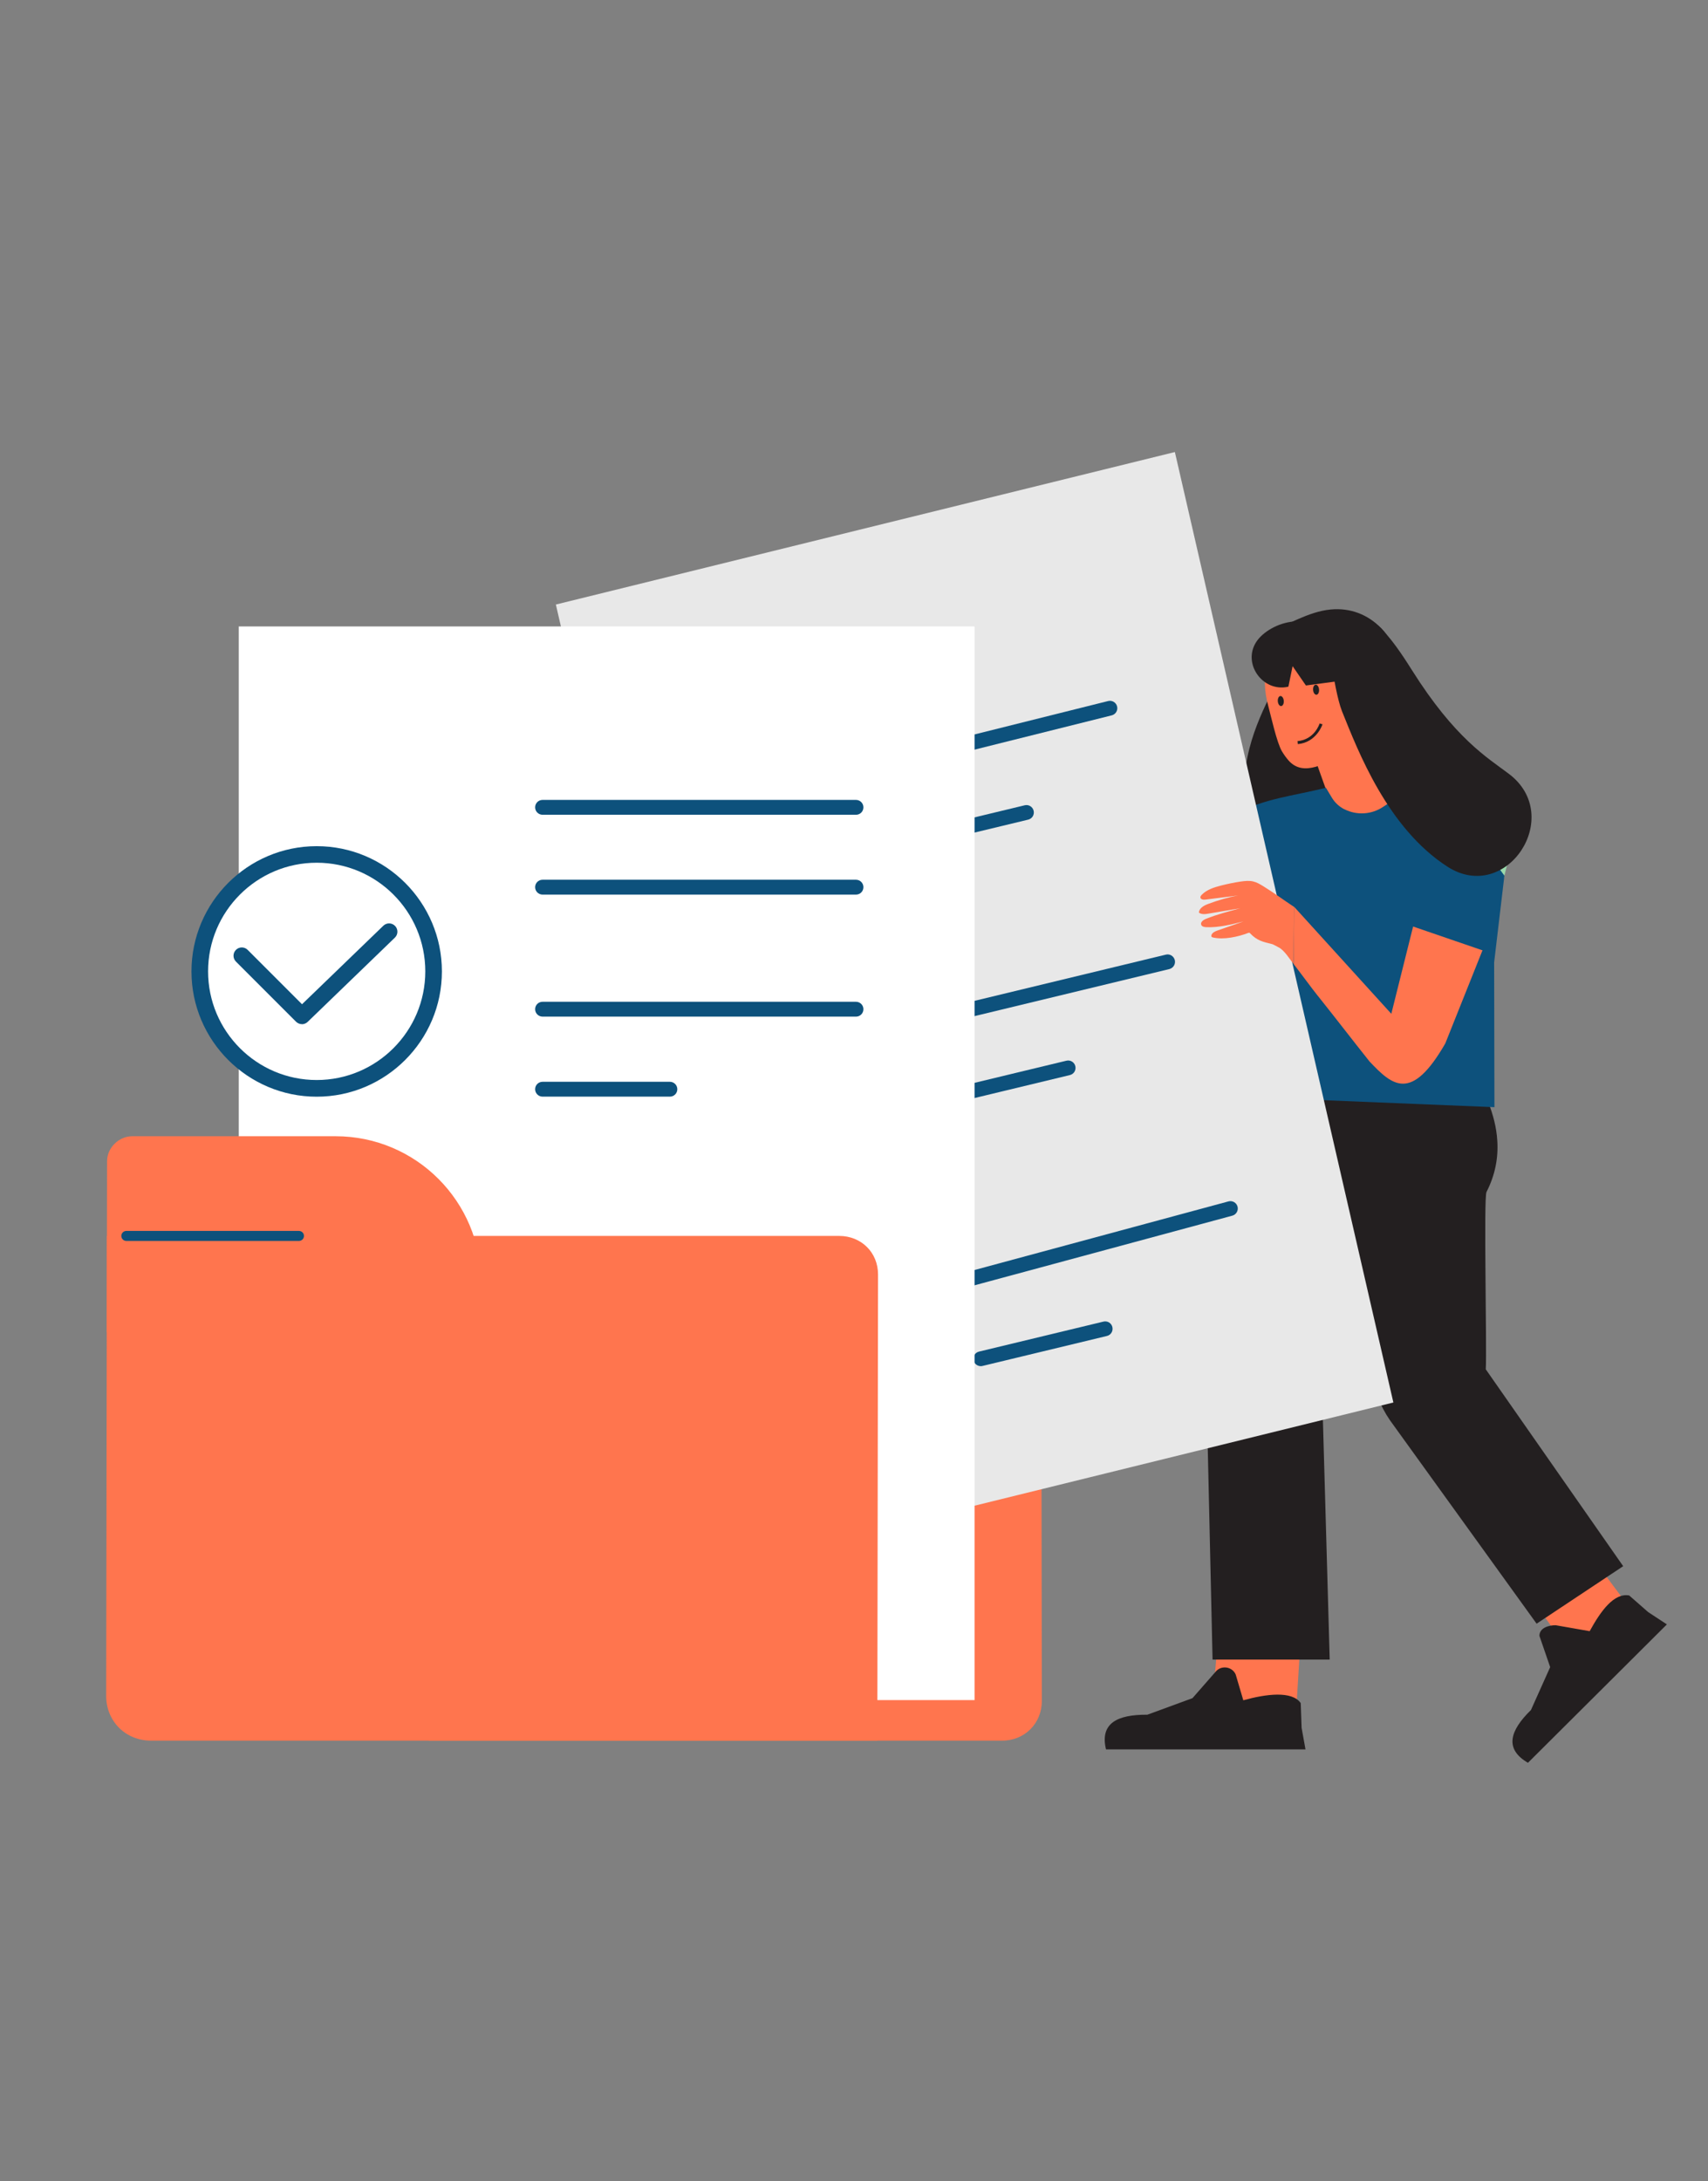
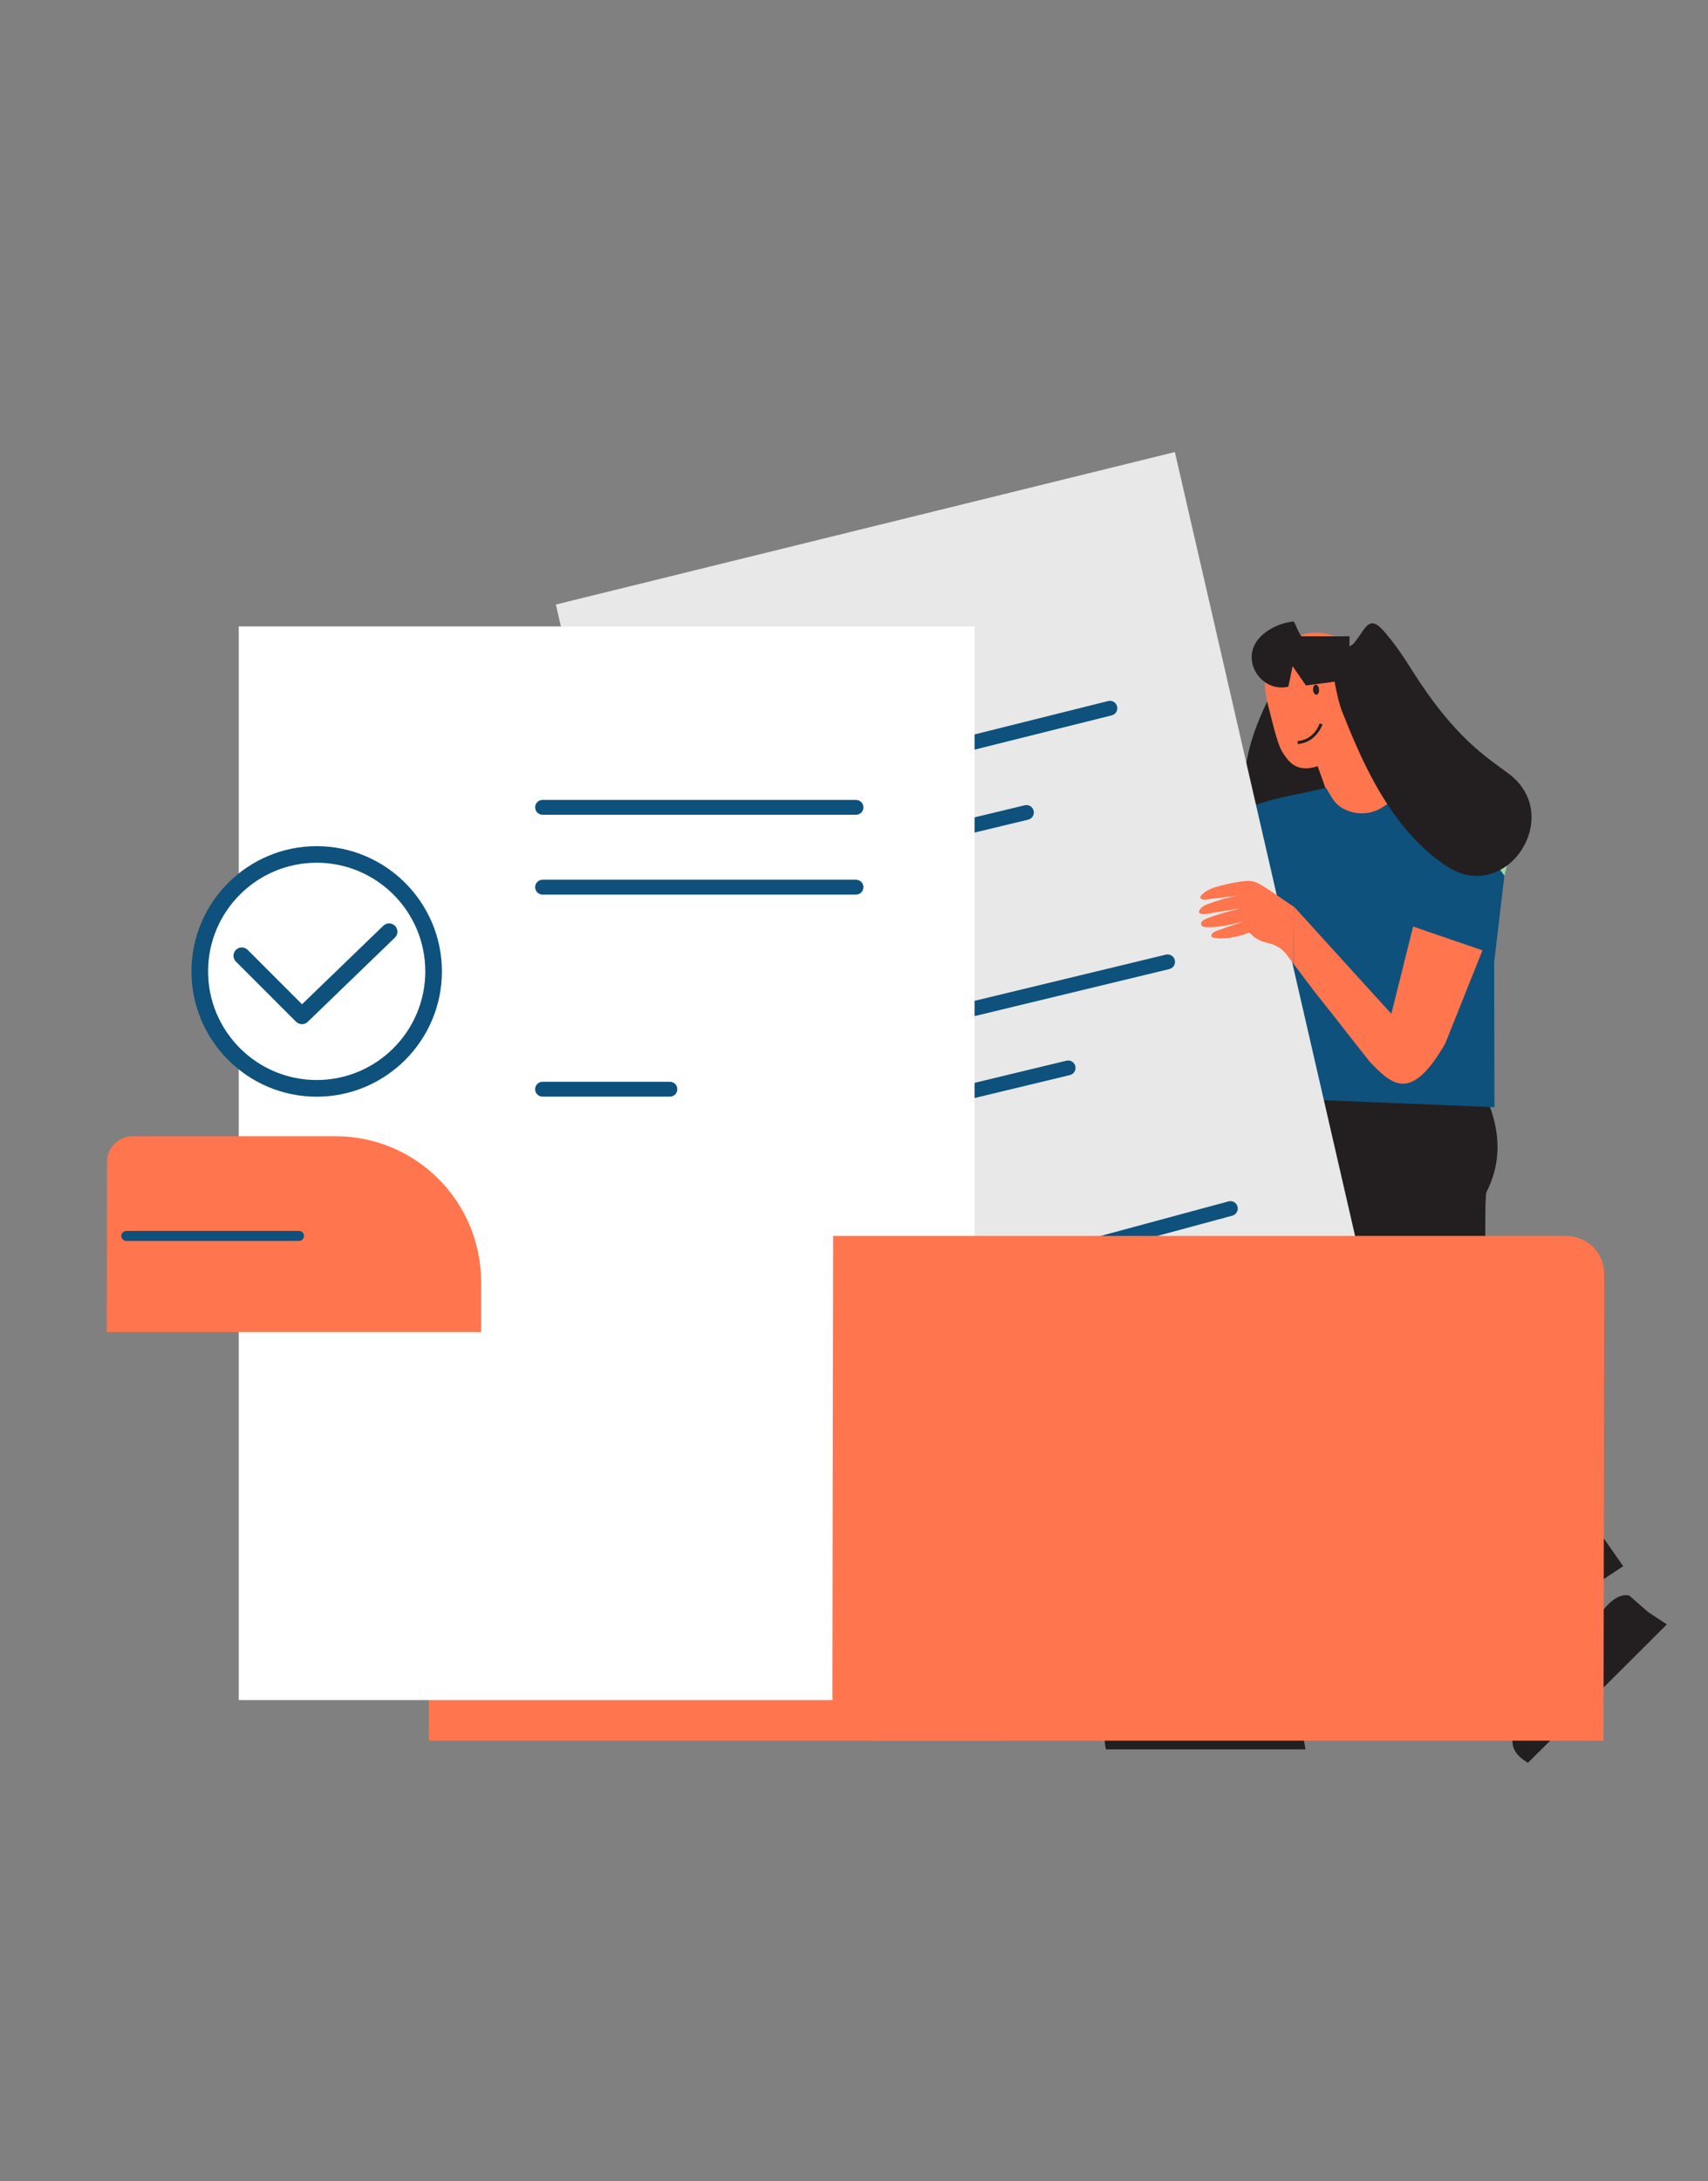
<svg xmlns="http://www.w3.org/2000/svg" id="Calque_1" viewBox="0 0 290 370.2">
  <rect x="0" y="0" width="290" height="370.2" fill="#808080" stroke="none" />
  <defs>
    <style>.cls-1{fill:#ff754e;}.cls-2,.cls-3{fill:#231f20;}.cls-3{fill-rule:evenodd;}.cls-4{fill:#fff;}.cls-5{fill:#9adaac;}.cls-6{fill:#0d517c;}.cls-7{fill:#e8e8e8;}</style>
  </defs>
  <path class="cls-1" d="M220.13,289.44l.79-12.76-13.92-.99-1.32,15.63,14.28-1.37.17-.51Z" />
  <path class="cls-2" d="M202.47,288.21l4.08-4.66c1.01-.96,2.71-.63,3.26.65l1.29,4.37c3.83-1.07,8.28-1.65,9.75.48l.15,4.2.66,3.66h-33.87c-1.07-4.43,1.89-5.93,7.01-5.89l7.67-2.81Z" />
-   <path class="cls-1" d="M276.07,272.02l-5.82-7.78-10.63,6.49,6.7,9.34c7.04.38,9.77-2.72,9.75-8.06Z" />
  <path class="cls-2" d="M263.2,282.93l-1.82-5.29c-.01-1.38,1.6-1.81,2.75-1.81l5.78,1.01c1.87-3.4,4.1-6.53,6.71-6.06l3.22,2.82,3.18,2.09-7.8,7.77-15.79,15.72c-4.02-2.34-3.09-5.45.51-8.96l3.26-7.27h0Z" />
  <path class="cls-3" d="M223.23,111.96c2.11,0,3.62-.93,3.2,1.75-.21,1.42-.48,2.64-1.21,5.02-2.57,8.42,2.81,13.9,3.01,16.88.53,7.69-15.64,7.63-16.73,0-1.09-7.76,3.17-15.67,5.32-19.82.6-1.17,2.32-3.25,2.74-3.68.85-.85-.78,1.81.24,1.19,1.82-1.41,2.11-1.76,3.42-1.33h.01Z" />
  <path class="cls-2" d="M226.42,182.07l11.01-1.9,6.32-1.09.15-.02,2.09-.36,1.84-.31c1.22,1.73,2.31,3.47,3.23,5.18.01.03.03.06.05.09.59,1.11,1.11,2.23,1.55,3.33.87,2.2,1.43,4.39,1.56,6.57.2,2.93-.35,5.85-1.83,8.75-.5.97.08,26.43-.12,30.09l23.33,33.41-14.7,9.76-24.91-34.54c-1.7-2.47-2.77-5.31-3.11-8.27-1.44-12.6-5.05-39.17-6.31-45.8-.45-2.35-.75-3.99-.86-4.53-.02-.14-.03-.21-.03-.21l.75-.13-.03-.02Z" />
  <path class="cls-2" d="M218.54,184.99c1.03-3.91,1.73-6.54,1.73-6.54l.24-.1,2.48-1.06,6.51-2.78,2.14-.92.17-.08,2.68-1.15h.01l3.65-1.56c3.18,2.63,5.39,5.63,6.48,9.1.08.24.15.49.21.73.24.94.42,1.9.49,2.9v.15c.17,2.45-.14,5.09-1.01,7.94-.52,1.73-1.24,3.52-2.18,5.41-.21.43-.43.86-.66,1.29-.14.27-.29.54-.44.81-2.12,4.66-13.19,25.75-16.7,32.1l1.43,50.43h-19.89l-1.1-48.34c-.03-1.74.16-3.47.6-5.15,2.38-9.12,10.51-33.29,13.15-43.2v.02Z" />
  <path class="cls-1" d="M228.43,127.83c-3.14,1.56-7.07,4.19-9.67,1.21-.41-.47-.76-.97-1.09-1.51-.88-1.47-1.87-6-2.32-7.67-.35-1.29-.56-2.55-.58-3.73-.05-2.64.8-4.97,3.08-6.77,2.19-1.72,5.16-2.47,7.93-1.66,2.85.84,5.25,3.31,6.35,6.2,1.86,4.89.94,11.61-3.72,13.93h.01Z" />
-   <path class="cls-2" d="M234.63,117.11c-.2.24-.42.44-.66.63-.77.63-2,.34-2.73-.37-.72-.7-1.06-1.7-1.36-2.66-.52-1.58-1.03-3.15-1.55-4.74-.07-.19-.13-.37-.29-.48-.52-.34-1.73.55-2.31.66-.74.15-1.62.17-2.37.2-1.83.1-3.79-.19-5.49.7-1.3.68-2.2,1.94-3.43,2.76-.17.12-.37.22-.57.22-.5-.02-.71-.68-.69-1.19.05-1.87,1.06-3.61,2.42-4.89,1.36-1.28,3.05-2.13,4.75-2.86,1.8-.78,3.65-1.47,5.6-1.65,3.26-.31,6.28.82,8.58,3.2,1.28,1.33,2.04,3.15,2.07,4.99.03,1.75-.72,4.02-1.97,5.47h-.02Z" />
  <path class="cls-3" d="M219.67,105.48c-2.72.23-5.29,1.79-6.38,3.48-2.37,3.68,1.1,8.51,5.34,7.61l.13-.05.71-3.46,2.26,3.28,7.4-.99v-7.36s-7.89.02-8.12,0c-.22.01-1.13-2.11-1.13-2.11l-.2-.4Z" />
  <path class="cls-5" d="M237.45,159.27l1.38.57,11.26,4.66,1.21.5,2.05-8.12,2.78-11.05c1-2.62.82-5.55-.58-7.98-.66-1.16-1.58-1.95-2.4-2.77-.82-.82-2.33-1.38-3.95-1.63-3.73-.59-12.65,1.73-12.65,1.73l6.63,9.6-5.76,14.5h.01Z" />
  <path class="cls-1" d="M223.11,128.31l3.3,9.24c-1.69,5.7,5.28,5.6,18.14.93-4.83-3.73-8.43-11.74-11.05-19.2l-10.39,9.03Z" />
  <path class="cls-2" d="M222.95,117.11c-.04-.47.15-.87.43-.9.28-.03.54.33.58.8.04.47-.15.87-.43.9-.28.03-.54-.33-.58-.8Z" />
-   <path class="cls-2" d="M216.96,119.03c-.04-.47.15-.87.43-.9.28-.03.54.33.58.8s-.15.87-.43.9c-.28.03-.54-.33-.58-.8Z" />
  <path class="cls-6" d="M228.28,137.36c-.89-.44-1.63-1.13-2.15-1.99l-1-1.67-10.32,11.4c-.45,5.73-1.89,14.39.58,19.31v21.93l38.35,1.57-.05-24.58,1.74-14.71-11.26-15.51-7.09,2.33-2.24,1.5c-1.95,1.31-4.46,1.47-6.56.41Z" />
  <path class="cls-6" d="M209.78,138.12l-5.23,1.94-1.06,15.6,14.52-5.51,7.12-16.45c-5.82,1.45-10.19,1.74-15.35,4.42Z" />
  <path class="cls-2" d="M220.36,126.29l-.05-.51c2.86-.25,3.71-2.88,3.75-3l.49.15s-.99,3.07-4.19,3.36Z" />
  <path class="cls-3" d="M229.8,109.26c2.12-2.49,2.54-5.22,5.27-2.02,1.45,1.69,2.61,3.23,4.68,6.52,7.29,11.57,12.73,14.78,16.42,17.56,9.55,7.16-.37,22.22-10.41,15.77-10.19-6.57-15.18-19.63-17.9-26.37-.76-1.89-1.48-6.05-1.56-6.97-.15-1.87,1.34,2.76,1.63.92.17-3.58.05-4.28,1.87-5.4v-.02Z" />
  <path class="cls-1" d="M170.18,295.42h-97.36l-.12-79.46h104.09l.1,72.74c0,3.79-2.92,6.72-6.73,6.72h.02Z" />
  <path class="cls-7" d="M236.58,238.03l-105.07,25.88-37.13-161.31,105.1-25.88,37.1,161.31Z" />
  <path class="cls-1" d="M223.77,169.04c-.86-1.06-3.26-4.32-4.1-5.39l.06-9.75,16.5,18.16,3.7-14.81,11.78,4.04-6.32,15.81c-5.76,10-8.97,7.17-12.87,3.04-3.34-4.2-5.4-6.91-8.75-11.11Z" />
  <path class="cls-1" d="M212.23,158.37h0s-.07-.07-.12-.07c-.06,0-.13.02-.18.04-1.73.66-4.18,1.2-6.01.76-.07-.02-.15-.05-.2-.1-.05-.06-.05-.17-.04-.26.12-.45.61-.67,1.05-.82,1.47-.52,2.94-1.03,4.41-1.54-2.08.53-4.19,1.07-6.33.98-.33-.02-.72-.08-.85-.39-.19-.45.34-.84.79-1.02,1.89-.76,3.87-1.27,5.83-1.8-1.8.31-3.6.6-5.4.91-.56.1-1.18.17-1.62-.18.06-.77.88-1.21,1.59-1.47,1.67-.62,3.33-1.12,5.08-1.43-1.86.23-3.71.46-5.57.7-.35.05-.83-.03-.85-.38,0-.16.1-.3.21-.42.86-.88,2.08-1.27,3.27-1.58,1.1-.28,2.22-.51,3.34-.68.72-.1,1.45-.19,2.15-.02.61.14,1.15.47,1.68.79,1.81,1.11,3.49,2.37,5.26,3.53l-.07,9.72c-.67-.85-1.6-2.41-2.6-2.88-.17-.08-.86-.48-1.04-.52-1.6-.38-2.6-.62-3.74-1.82-.02,0-.04-.03-.05-.05Z" />
  <path class="cls-6" d="M149.07,131.29c-.56,0-1.07-.38-1.22-.95-.17-.67.24-1.35.91-1.52l39.39-9.84c.67-.17,1.35.24,1.52.91s-.24,1.35-.91,1.52l-39.39,9.84c-.1.03-.2.04-.31.04Z" />
  <path class="cls-6" d="M153.15,144.23c-.57,0-1.08-.39-1.22-.96-.16-.67.25-1.35.93-1.51l21.13-5.09c.67-.16,1.35.25,1.51.93s-.25,1.35-.93,1.51l-21.13,5.09c-.1.02-.2.04-.3.04Z" />
  <path class="cls-6" d="M156.15,174.66c-.57,0-1.08-.39-1.22-.96-.16-.67.25-1.35.93-1.52l42.09-10.16c.67-.17,1.35.25,1.52.93.16.67-.25,1.35-.93,1.52l-42.09,10.16c-.1.02-.2.04-.3.04Z" />
  <path class="cls-6" d="M160.23,187.58c-.57,0-1.08-.39-1.22-.96-.16-.67.25-1.35.93-1.51l21.13-5.09c.67-.16,1.35.25,1.51.93s-.25,1.35-.93,1.51l-21.13,5.09c-.1.02-.2.04-.3.04Z" />
  <path class="cls-6" d="M162.44,218.92c-.55,0-1.06-.37-1.21-.93-.18-.67.22-1.36.88-1.54l46.47-12.55c.67-.18,1.36.21,1.54.88.18.67-.22,1.36-.88,1.54l-46.47,12.55c-.11.03-.22.04-.33.04Z" />
  <path class="cls-6" d="M166.52,231.86c-.57,0-1.08-.39-1.22-.96-.16-.67.25-1.35.93-1.51l21.13-5.09c.68-.16,1.35.25,1.51.93s-.25,1.35-.93,1.51l-21.13,5.09c-.1.02-.2.04-.3.04Z" />
  <path class="cls-4" d="M165.47,106.32H40.54v182.22h124.93V106.32Z" />
  <path class="cls-4" d="M53.77,184.72c10.96,0,19.85-8.89,19.85-19.85s-8.89-19.85-19.85-19.85-19.85,8.89-19.85,19.85,8.89,19.85,19.85,19.85Z" />
  <path class="cls-6" d="M53.77,186.13c-11.72,0-21.26-9.54-21.26-21.26s9.54-21.26,21.26-21.26,21.26,9.54,21.26,21.26-9.54,21.26-21.26,21.26ZM53.77,146.42c-10.17,0-18.44,8.27-18.44,18.44s8.27,18.44,18.44,18.44,18.44-8.27,18.44-18.44-8.27-18.44-18.44-18.44Z" />
  <path class="cls-4" d="M41.06,162.2l10.21,10.21,14.8-14.29" />
  <path class="cls-6" d="M51.27,173.82c-.36,0-.72-.14-1-.41l-10.21-10.21c-.55-.55-.55-1.44,0-1.99.55-.55,1.44-.55,1.99,0l9.23,9.23,13.81-13.33c.56-.54,1.45-.52,1.99.04.54.56.53,1.45-.04,1.99l-14.8,14.29c-.27.26-.63.4-.98.4Z" />
  <path class="cls-6" d="M145.34,138.28h-53.22c-.69,0-1.26-.56-1.26-1.26s.56-1.26,1.26-1.26h53.22c.69,0,1.26.56,1.26,1.26s-.56,1.26-1.26,1.26Z" />
  <path class="cls-6" d="M145.34,151.83h-53.22c-.69,0-1.26-.56-1.26-1.26s.56-1.26,1.26-1.26h53.22c.69,0,1.26.56,1.26,1.26s-.56,1.26-1.26,1.26Z" />
-   <path class="cls-6" d="M145.34,172.54h-53.22c-.69,0-1.26-.56-1.26-1.26s.56-1.26,1.26-1.26h53.22c.69,0,1.26.56,1.26,1.26s-.56,1.26-1.26,1.26Z" />
  <path class="cls-6" d="M113.74,186.12h-21.62c-.69,0-1.26-.56-1.26-1.26s.56-1.26,1.26-1.26h21.62c.69,0,1.26.56,1.26,1.26s-.56,1.26-1.26,1.26Z" />
  <path class="cls-1" d="M81.63,226.07H18.13l.05-29c0-2.26,1.99-4.23,4.28-4.23h34.52c13.66,0,24.72,11.09,24.7,24.77v8.49l-.05-.02Z" />
-   <path class="cls-1" d="M148.95,295.42H25.65c-4.32,0-7.62-3.27-7.62-7.6l.12-78.06h124.34c3.76,0,6.61,2.83,6.59,6.57l-.12,79.09Z" />
+   <path class="cls-1" d="M148.95,295.42c-4.32,0-7.62-3.27-7.62-7.6l.12-78.06h124.34c3.76,0,6.61,2.83,6.59,6.57l-.12,79.09Z" />
  <path class="cls-6" d="M50.76,210.61h-29.31c-.47,0-.85-.38-.85-.85s.38-.85.85-.85h29.31c.47,0,.85.38.85.85s-.38.85-.85.85Z" />
</svg>